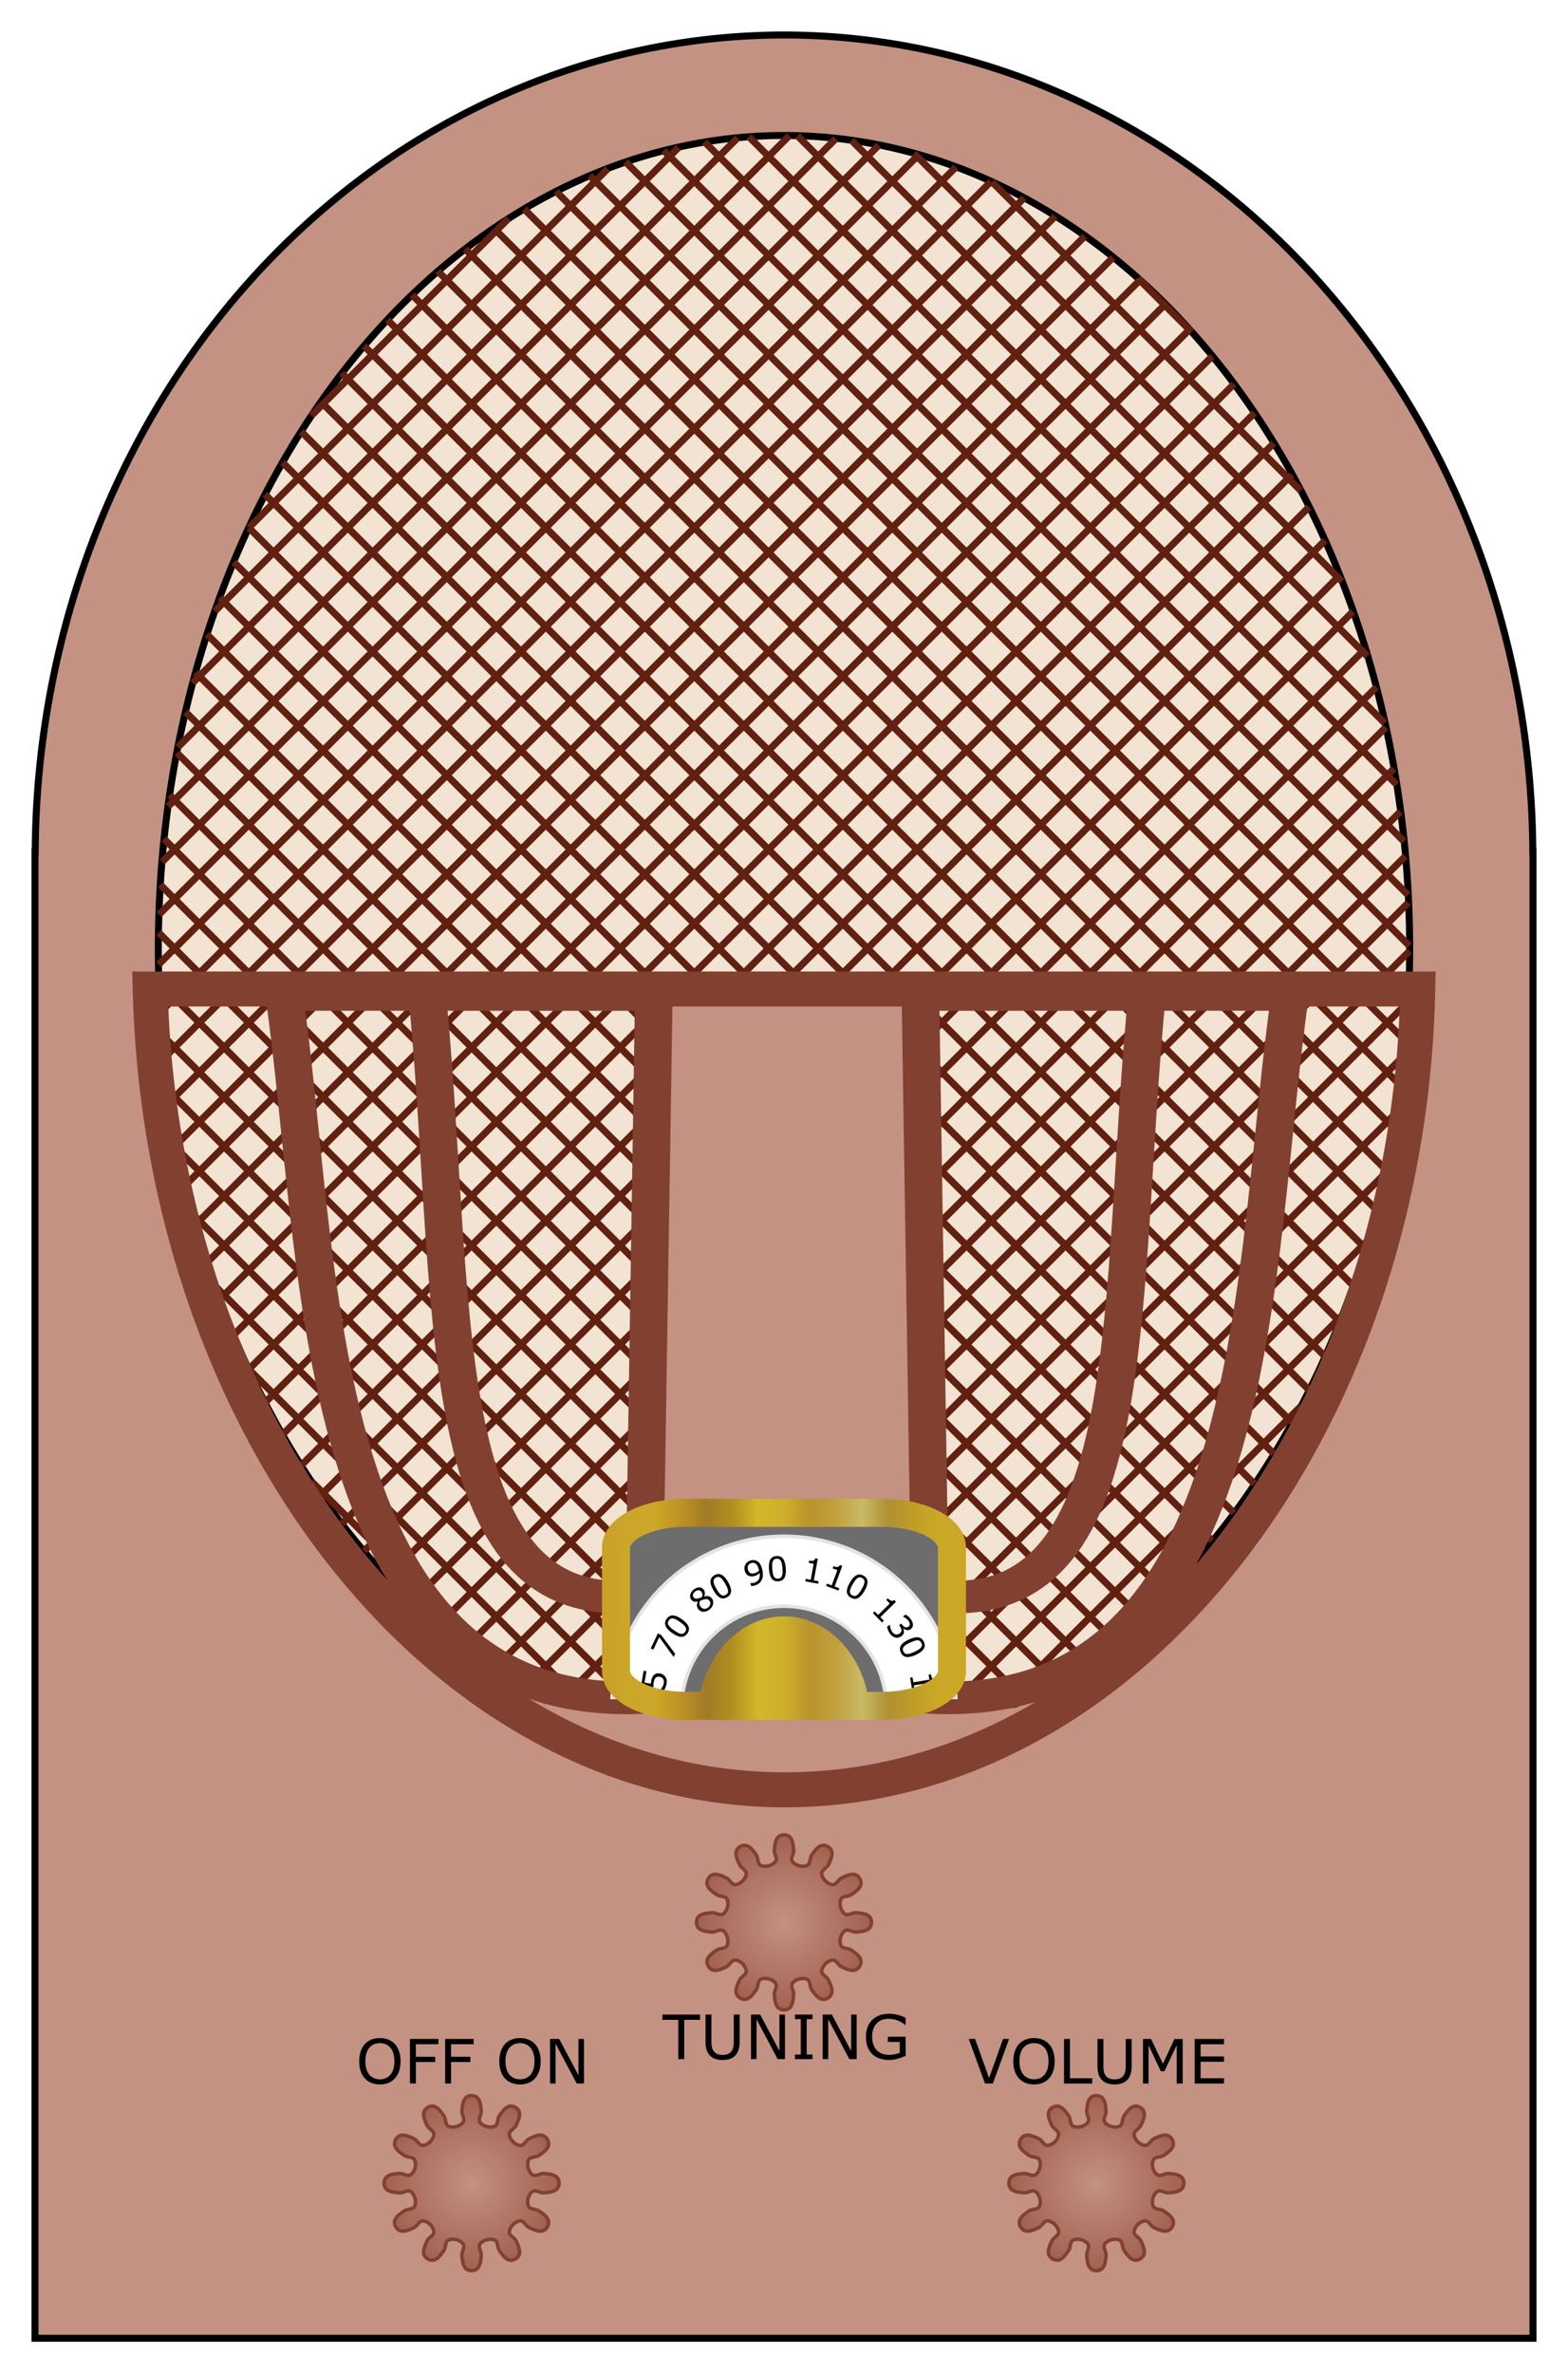
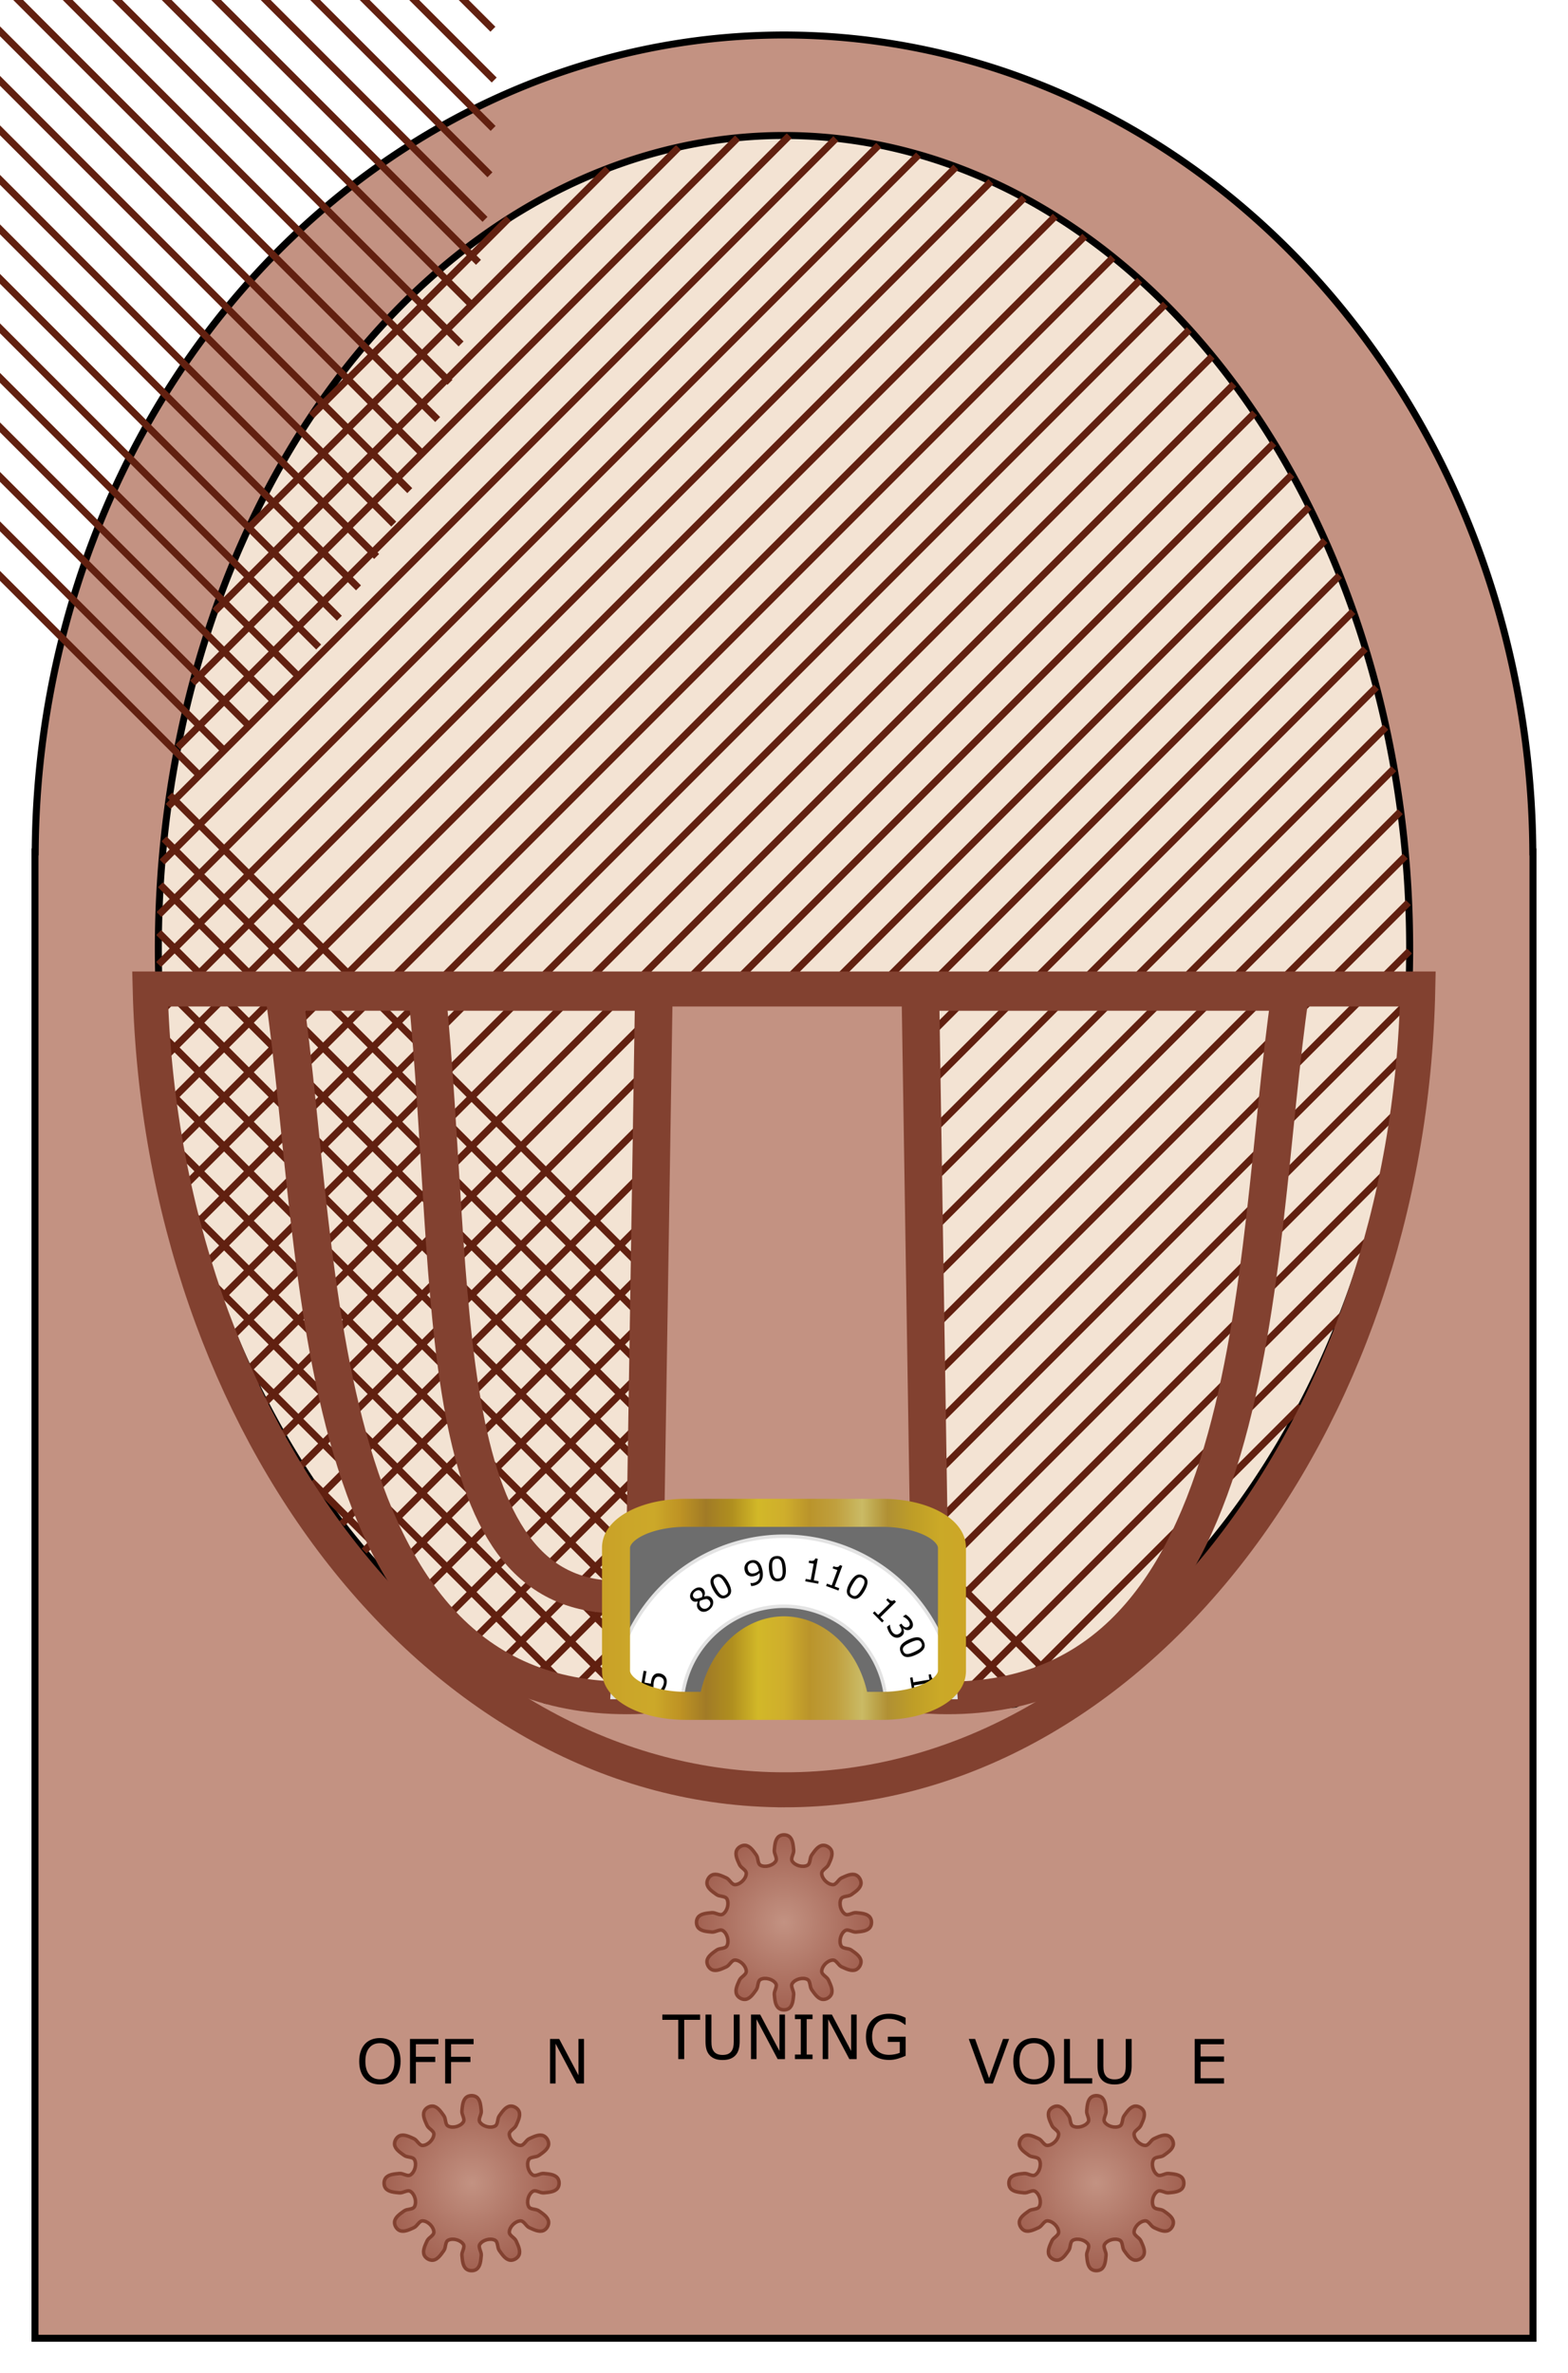
<svg xmlns="http://www.w3.org/2000/svg" xmlns:xlink="http://www.w3.org/1999/xlink" version="1.1" viewBox="0 0 448 678">
  <defs>
    <filter id="h" x="0" y="0" width="1" height="1" color-interpolation-filters="sRGB">
      <feMorphology operator="dilate" radius="19.623 1.077" result="result12" />
      <feTurbulence baseFrequency="0 0.065" radius="2.6 0.5" result="result1" seed="25" />
      <feComposite in="result12" in2="result1" operator="in" />
      <feColorMatrix result="result5" values="1 0 0 0 0.1 0 1 0 0 0.1 0 0 1 0 0.1 0 0 0 1 0 " />
      <feColorMatrix result="result8" values="1.5 0 0 0 0 0 1.5 0 0 0 0 0 1.5 0 0 0 0 0 1 0 " />
      <feMerge result="result6">
        <feMergeNode in="result8" />
      </feMerge>
      <feTurbulence baseFrequency="0 0.092" radius="0.7" result="result9" />
      <feComposite in="result12" in2="result9" operator="in" />
      <feColorMatrix values="1 0 0 0 0 0 1 0 0 0 0 0 1 0 0 0 0 0 1 -0.1 " />
      <feColorMatrix result="result5" values="0.8 0 0 0 0 0 0.8 0 0 0 0 0 0.8 0 0 0 0 0 1.5 0 " />
      <feMerge result="result9">
        <feMergeNode in="result5" />
        <feMergeNode in="result6" />
      </feMerge>
      <feTurbulence baseFrequency="0.004 0.017" numOctaves="10" result="result11" type="fractalNoise" />
      <feDisplacementMap in="result9" in2="result11" result="result10" scale="87.266" />
      <feMerge result="result7">
        <feMergeNode in="SourceGraphic" />
        <feMergeNode in="result10" />
      </feMerge>
      <feComposite in2="SourceAlpha" operator="in" result="result13" />
    </filter>
    <filter id="f" x="0" y="0" width="1" height="1" color-interpolation-filters="sRGB">
      <feTurbulence baseFrequency="1" numOctaves="3" result="result0" type="fractalNoise" />
      <feColorMatrix result="result4" type="saturate" values="0" />
      <feComposite in="SourceGraphic" in2="result4" k1="1.25" k2="0.5" k3="0.5" operator="arithmetic" result="result2" />
      <feBlend in="result2" in2="SourceGraphic" result="result5" />
      <feComposite in="result5" in2="SourceGraphic" operator="in" result="result3" />
    </filter>
    <filter id="g" x="0" y="0" width="1" height="1" color-interpolation-filters="sRGB">
      <feMorphology operator="dilate" radius="19.623 1.077" result="result12" />
      <feTurbulence baseFrequency="0 0.124" radius="2.6 0.5" result="result1" seed="25" />
      <feComposite in="result12" in2="result1" operator="in" />
      <feColorMatrix result="result5" values="1 0 0 0 0.1 0 1 0 0 0.1 0 0 1 0 0.1 0 0 0 1 0 " />
      <feColorMatrix result="result8" values="1.5 0 0 0 0 0 1.5 0 0 0 0 0 1.5 0 0 0 0 0 1 0 " />
      <feMerge result="result6">
        <feMergeNode in="result8" />
      </feMerge>
      <feTurbulence baseFrequency="0 0.092" radius="0.7" result="result9" />
      <feComposite in="result12" in2="result9" operator="in" />
      <feColorMatrix values="1 0 0 0 0 0 1 0 0 0 0 0 1 0 0 0 0 0 1 -0.1 " />
      <feColorMatrix result="result5" values="0.8 0 0 0 0 0 0.8 0 0 0 0 0 0.8 0 0 0 0 0 1.5 0 " />
      <feMerge result="result9">
        <feMergeNode in="result5" />
        <feMergeNode in="result6" />
      </feMerge>
      <feTurbulence baseFrequency="0.004 0.017" numOctaves="10" result="result11" type="fractalNoise" />
      <feDisplacementMap in="result9" in2="result11" result="result10" scale="87.266" />
      <feMerge result="result7">
        <feMergeNode in="SourceGraphic" />
        <feMergeNode in="result10" />
      </feMerge>
      <feComposite in2="SourceAlpha" operator="in" result="result13" />
    </filter>
    <linearGradient id="a">
      <stop stop-color="#c39282" offset="0" />
      <stop stop-color="#a26151" offset="1" />
    </linearGradient>
    <radialGradient id="d" cx="0" cy="0" r="33.926" gradientTransform="matrix(.737 0 0 .737 372.05 736.36)" gradientUnits="userSpaceOnUse" xlink:href="#a" />
    <radialGradient id="b" cx="0" cy="0" r="33.926" gradientUnits="userSpaceOnUse" xlink:href="#a" />
    <radialGradient id="c" cx="0" cy="0" r="33.926" gradientTransform="matrix(.737 0 0 .737 461.3 810.86)" gradientUnits="userSpaceOnUse" xlink:href="#a" />
    <linearGradient id="e" x1="322.15" x2="426.13" y1="722.1" y2="722.1" gradientTransform="matrix(1 0 0 .553 -5e-6 374.23)" gradientUnits="userSpaceOnUse">
      <stop stop-color="#c9a127" offset="0" />
      <stop stop-color="#cba629" offset=".071" />
      <stop stop-color="#cca829" offset=".143" />
      <stop stop-color="#be9324" offset=".214" />
      <stop stop-color="#a17b26" offset=".286" />
      <stop stop-color="#b08f1f" offset=".357" />
      <stop stop-color="#d2b828" offset=".429" />
      <stop stop-color="#cfae2c" offset=".5" />
      <stop stop-color="#ba942b" offset=".571" />
      <stop stop-color="#c0a03e" offset=".643" />
      <stop stop-color="#caba65" offset=".714" />
      <stop stop-color="#b09033" offset=".786" />
      <stop stop-color="#bf9e27" offset=".857" />
      <stop stop-color="#cba927" offset=".929" />
      <stop stop-color="#cca627" offset="1" />
    </linearGradient>
  </defs>
  <g transform="translate(-148.05 -187.18)">
    <path transform="matrix(0 -1 1 0 -280.53 900.32)" d="m703.14 652.58a234.79 214 0 0 0-233.38-213.94v-0.064h-1.405-423.21v428h423.21 1.405v-0.045a234.79 214 0 0 0 233.38-213.96z" fill="#c39282" filter="url(#h)" stroke="#000" stroke-width="2" />
    <path d="m550.81 458.18a178.76 232.29 0 0 1-178.76 232.29 178.76 232.29 0 0 1-178.76-232.29 178.76 232.29 0 0 1 178.76-232.29 178.76 232.29 0 0 1 178.76 232.29z" fill="#f3e3d3" filter="url(#f)" stroke="#000" stroke-width="2" />
-     <path d="m293.34 249.6-56.334 56.334m-17.86 32.003 102.53-102.53m20.223-6.08-132.43 132.43m-6.407 20.55 155.72-155.72m14.772-0.63-174.68 174.68m-2.795 16.937 190.78-190.78m12.249 1.893-204.76 204.76m-0.859 15.001 217-217m10.651 3.491-227.78 227.78m0.489 13.653 237.32-237.32m9.479 4.663-245.76 245.76m1.612 12.53 253.06-253.06m8.433 5.709-259.41 259.41m2.487 11.655 264.96-264.96m7.667 6.476-269.76 269.76m3.215 10.927 273.86-273.86m6.836 7.306-277.03 277.03m4.008 10.134 279.55-279.55m6.218 7.925-281.45 281.45m4.614 9.528 282.75-282.75m5.473 8.669-283.2 283.2m5.35 8.792 283.03-283.03m4.89 9.252-282.28 282.28m5.935 8.207 280.92-280.92m4.145 9.997-278.7 278.7m6.699 7.443 275.84-275.84m3.511 10.632-272.33 272.33m7.352 6.79 268.15-268.15m2.693 11.449-263.02 263.02m8.235 5.907 257.08-257.08m1.87 12.272-250.3 250.3m9.104 5.038 242.6-242.6m0.897 13.245-233.88 233.88m10.209 3.933 223.99-223.99m-0.371 14.514-212.73 212.73m11.697 2.445 199.87-199.87m-2.133 16.275-185.06 185.06m13.886 0.256 167.8-167.8m-4.96 19.102-147.39 147.39m17.838-3.696 122.28-122.28m-11.772 25.914-88.212 88.212m41.672-27.53 15.362-15.362m-251.5-23.824 56.334 56.334m28.333 14.191-102.53-102.53m-9.681-23.823 132.43 132.43m16.878 2.736-155.72-155.72m-4.192-18.334 174.68 174.68m13.305-0.837-190.78-190.78m-1.73-15.872 204.76 204.76m11.381-2.761-217-217m-0.133-14.275 227.78 227.78m10.025-4.118-237.32-237.32m1.036-13.107 245.76 245.76m8.914-5.228-253.06-253.06m2.081-12.061 259.41 259.41m8.034-6.108-264.96-264.96m2.863-11.279 269.76 269.76m7.312-6.83-273.86-273.86m3.664-10.478 277.03 277.03m6.522-7.62-279.55-279.55m4.315-9.827 281.45 281.45m5.909-8.233-282.75-282.75m5.019-9.123 283.2 283.2m5.182-8.96-283.03-283.03m5.642-8.501 282.28 282.28m4.575-9.568-280.92-280.92m6.363-7.779 278.7 278.7m3.834-10.308-275.84-275.84m7.019-7.123 272.33 272.33m3.171-10.971-268.15-268.15m7.818-6.324 263.02 263.02m2.289-11.853-257.08-257.08m8.646-5.496 250.3 250.3m1.41-12.732-242.6-242.6m9.62-4.522 233.88 233.88m0.317-13.825-223.99-223.99m10.891-3.252 212.73 212.73m-1.164-15.306-199.87-199.87m12.672-1.47 185.06 185.06m-3.375-17.517-167.8-167.8m15.449 1.307 147.39 147.39m-7.274-21.416-122.28-122.28m22.297 8.155 88.212 88.212m-31.179-45.321-15.362-15.362" fill="none" stroke="#612010" stroke-width="2" />
+     <path d="m293.34 249.6-56.334 56.334m-17.86 32.003 102.53-102.53m20.223-6.08-132.43 132.43m-6.407 20.55 155.72-155.72m14.772-0.63-174.68 174.68m-2.795 16.937 190.78-190.78m12.249 1.893-204.76 204.76m-0.859 15.001 217-217m10.651 3.491-227.78 227.78m0.489 13.653 237.32-237.32m9.479 4.663-245.76 245.76m1.612 12.53 253.06-253.06m8.433 5.709-259.41 259.41m2.487 11.655 264.96-264.96m7.667 6.476-269.76 269.76m3.215 10.927 273.86-273.86m6.836 7.306-277.03 277.03m4.008 10.134 279.55-279.55m6.218 7.925-281.45 281.45m4.614 9.528 282.75-282.75m5.473 8.669-283.2 283.2m5.35 8.792 283.03-283.03m4.89 9.252-282.28 282.28m5.935 8.207 280.92-280.92m4.145 9.997-278.7 278.7m6.699 7.443 275.84-275.84m3.511 10.632-272.33 272.33m7.352 6.79 268.15-268.15m2.693 11.449-263.02 263.02m8.235 5.907 257.08-257.08m1.87 12.272-250.3 250.3m9.104 5.038 242.6-242.6m0.897 13.245-233.88 233.88m10.209 3.933 223.99-223.99m-0.371 14.514-212.73 212.73m11.697 2.445 199.87-199.87m-2.133 16.275-185.06 185.06m13.886 0.256 167.8-167.8m-4.96 19.102-147.39 147.39m17.838-3.696 122.28-122.28m-11.772 25.914-88.212 88.212m41.672-27.53 15.362-15.362m-251.5-23.824 56.334 56.334m28.333 14.191-102.53-102.53m-9.681-23.823 132.43 132.43m16.878 2.736-155.72-155.72m-4.192-18.334 174.68 174.68m13.305-0.837-190.78-190.78m-1.73-15.872 204.76 204.76m11.381-2.761-217-217m-0.133-14.275 227.78 227.78m10.025-4.118-237.32-237.32m1.036-13.107 245.76 245.76m8.914-5.228-253.06-253.06m8.034-6.108-264.96-264.96m2.863-11.279 269.76 269.76m7.312-6.83-273.86-273.86m3.664-10.478 277.03 277.03m6.522-7.62-279.55-279.55m4.315-9.827 281.45 281.45m5.909-8.233-282.75-282.75m5.019-9.123 283.2 283.2m5.182-8.96-283.03-283.03m5.642-8.501 282.28 282.28m4.575-9.568-280.92-280.92m6.363-7.779 278.7 278.7m3.834-10.308-275.84-275.84m7.019-7.123 272.33 272.33m3.171-10.971-268.15-268.15m7.818-6.324 263.02 263.02m2.289-11.853-257.08-257.08m8.646-5.496 250.3 250.3m1.41-12.732-242.6-242.6m9.62-4.522 233.88 233.88m0.317-13.825-223.99-223.99m10.891-3.252 212.73 212.73m-1.164-15.306-199.87-199.87m12.672-1.47 185.06 185.06m-3.375-17.517-167.8-167.8m15.449 1.307 147.39 147.39m-7.274-21.416-122.28-122.28m22.297 8.155 88.212 88.212m-31.179-45.321-15.362-15.362" fill="none" stroke="#612010" stroke-width="2" />
    <path transform="matrix(0 -1.029 1.029 0 -364.25 611.32)" d="m-79.484 702.53c0.922-7.348 3.616-19.65 5.913-27 2.266-7.253 12.367-29.877 13.039-29.205 0.153 0.153-0.36 3.862-1.14 8.242-0.78 4.38-1.434 12.126-1.454 17.213l-0.035 9.25 4.25 0.023c2.337 0.013 42.5 0.678 89.25 1.479s90.287 1.465 96.75 1.477l11.75 0.021v32.928 32.928l-5.25 0.534c-2.888 0.294-45.075 1.013-93.75 1.599-48.675 0.585-91.825 1.322-95.89 1.636l-7.39 0.572 0.62 12.652c0.341 6.958 0.919 13.956 1.285 15.55 2.43 10.596-9.001-13.722-13.114-27.899-4.501-15.513-6.592-38.001-4.835-52z" fill="#c39282" filter="url(#g)" />
    <g transform="translate(-638.09 -132.52)">
      <g transform="translate(-199.97 34.338)">
        <g transform="translate(0 -.455)" fill="none" stroke="#824130" stroke-width="10.744">
          <g transform="matrix(1 0 0 .866 1194.9 -19.44)">
            <path d="m-25.147 912.49c-96.043 4.928-91.404-144.84-102.49-231.94l105.65 0.011z" />
            <path d="m-86.855 679.07c8.685 100.51 0.276 204.96 58.577 200.11" />
          </g>
          <g transform="matrix(-1 0 0 .866 1227.1 -19.44)">
            <path d="m-25.147 912.49c-96.043 4.928-91.404-144.84-102.49-231.94l105.65 0.011z" />
-             <path d="m-86.855 679.07c8.685 100.51 0.276 204.96 58.577 200.11" />
          </g>
        </g>
      </g>
      <path d="m1010.4 831.01c-98.369-1e-5 -178.25-103.28-181.35-228.78l362.17 4.2e-4c-2.564 125.51-82.449 228.78-180.82 228.78z" fill="none" stroke="#824130" stroke-width="10" />
    </g>
    <path d="m389.48 733.98c0.889 0.601 2.128-0.497 3.195-0.386 1.388 0.145 3.15 0.215 3.962 1.349 0.549 0.767 0.549 2.062 0 2.829-0.812 1.135-2.575 1.204-3.962 1.349-1.067 0.111-2.306-0.987-3.195-0.386-1.223 0.827-1.792 2.951-1.147 4.279 0.469 0.965 2.092 0.633 2.96 1.263 1.129 0.819 2.621 1.761 2.757 3.15 0.092 0.939-0.556 2.06-1.415 2.45-1.271 0.576-2.832-0.244-4.106-0.813-0.98-0.437-1.504-2.008-2.574-1.932-1.473 0.104-3.028 1.659-3.132 3.132-0.076 1.07 1.495 1.594 1.932 2.574 0.568 1.274 1.389 2.836 0.813 4.106-0.39 0.859-1.512 1.506-2.45 1.415-1.389-0.136-2.33-1.628-3.15-2.757-0.63-0.868-0.298-2.491-1.263-2.96-1.328-0.646-3.452-0.077-4.279 1.147-0.601 0.889 0.497 2.128 0.386 3.195-0.145 1.388-0.215 3.15-1.349 3.962-0.767 0.549-2.062 0.549-2.829 0-1.135-0.812-1.204-2.575-1.349-3.962-0.111-1.067 0.987-2.306 0.386-3.195-0.827-1.223-2.951-1.792-4.279-1.147-0.965 0.469-0.633 2.092-1.263 2.96-0.819 1.129-1.761 2.621-3.15 2.757-0.939 0.092-2.06-0.556-2.45-1.415-0.576-1.271 0.244-2.832 0.813-4.106 0.437-0.98 2.008-1.504 1.932-2.574-0.104-1.473-1.659-3.028-3.132-3.132-1.07-0.076-1.594 1.495-2.574 1.932-1.274 0.568-2.836 1.389-4.106 0.813-0.859-0.39-1.506-1.512-1.415-2.45 0.136-1.389 1.628-2.33 2.757-3.15 0.868-0.63 2.491-0.298 2.96-1.263 0.646-1.328 0.077-3.452-1.147-4.279-0.889-0.601-2.128 0.497-3.195 0.386-1.388-0.145-3.15-0.215-3.962-1.349-0.549-0.767-0.549-2.062 0-2.829 0.812-1.135 2.575-1.204 3.962-1.349 1.067-0.111 2.306 0.987 3.195 0.386 1.223-0.827 1.792-2.951 1.147-4.279-0.469-0.965-2.092-0.633-2.96-1.263-1.129-0.819-2.621-1.761-2.757-3.15-0.092-0.939 0.556-2.06 1.415-2.45 1.271-0.576 2.832 0.244 4.106 0.813 0.98 0.437 1.504 2.008 2.574 1.932 1.473-0.104 3.028-1.659 3.132-3.132 0.076-1.07-1.495-1.594-1.932-2.574-0.568-1.274-1.389-2.836-0.813-4.106 0.39-0.859 1.512-1.506 2.45-1.415 1.389 0.136 2.33 1.628 3.15 2.757 0.63 0.868 0.298 2.491 1.263 2.96 1.328 0.646 3.452 0.077 4.279-1.147 0.601-0.889-0.497-2.128-0.386-3.195 0.145-1.388 0.215-3.15 1.349-3.962 0.767-0.549 2.062-0.549 2.829 0 1.135 0.812 1.204 2.575 1.349 3.962 0.111 1.067-0.987 2.306-0.386 3.195 0.827 1.223 2.951 1.792 4.279 1.147 0.965-0.469 0.633-2.092 1.263-2.96 0.819-1.129 1.761-2.621 3.15-2.757 0.939-0.092 2.06 0.556 2.45 1.415 0.576 1.271-0.244 2.832-0.813 4.106-0.437 0.98-2.008 1.504-1.932 2.574 0.104 1.473 1.659 3.028 3.132 3.132 1.07 0.076 1.594-1.495 2.574-1.932 1.274-0.568 2.836-1.389 4.106-0.813 0.859 0.39 1.506 1.512 1.415 2.45-0.136 1.389-1.628 2.33-2.757 3.15-0.868 0.63-2.491 0.298-2.96 1.263-0.646 1.328-0.077 3.452 1.147 4.279z" fill="url(#d)" stroke="#824130" />
    <g transform="matrix(.737 0 0 .737 282.79 810.86)" fill="url(#b)" stroke="#824130" stroke-width="1.357">
      <path d="m23.654-3.226c1.206 0.815 2.888-0.675 4.336-0.524 1.883 0.196 4.275 0.291 5.377 1.831 0.745 1.04 0.745 2.799 0 3.839-1.102 1.54-3.494 1.634-5.377 1.831-1.448 0.151-3.13-1.339-4.336-0.524-1.66 1.122-2.433 4.005-1.556 5.806 0.637 1.309 2.839 0.859 4.017 1.714 1.533 1.112 3.557 2.39 3.741 4.274 0.125 1.274-0.754 2.796-1.919 3.325-1.724 0.782-3.843-0.332-5.572-1.103-1.329-0.593-2.041-2.725-3.493-2.622-1.999 0.142-4.109 2.252-4.251 4.251-0.103 1.452 2.029 2.163 2.622 3.493 0.771 1.729 1.885 3.848 1.103 5.572-0.529 1.165-2.051 2.044-3.325 1.919-1.884-0.185-3.162-2.209-4.274-3.741-0.855-1.178-0.405-3.38-1.714-4.017-1.802-0.877-4.684-0.104-5.806 1.556-0.815 1.206 0.675 2.888 0.524 4.336-0.196 1.883-0.291 4.275-1.831 5.377-1.04 0.745-2.799 0.745-3.839 0-1.54-1.102-1.634-3.494-1.831-5.377-0.151-1.448 1.339-3.13 0.524-4.336-1.122-1.66-4.005-2.433-5.806-1.556-1.309 0.637-0.859 2.839-1.714 4.017-1.112 1.533-2.39 3.557-4.274 3.741-1.274 0.125-2.796-0.754-3.325-1.919-0.782-1.724 0.332-3.843 1.103-5.572 0.593-1.329 2.725-2.041 2.622-3.493-0.142-1.999-2.252-4.109-4.251-4.251-1.452-0.103-2.163 2.029-3.493 2.622-1.729 0.771-3.848 1.885-5.572 1.103-1.165-0.529-2.044-2.051-1.919-3.325 0.185-1.884 2.209-3.162 3.741-4.274 1.178-0.855 3.38-0.405 4.017-1.714 0.877-1.802 0.104-4.684-1.556-5.806-1.206-0.815-2.888 0.675-4.336 0.524-1.883-0.196-4.275-0.291-5.377-1.831-0.745-1.04-0.745-2.799 0-3.839 1.102-1.54 3.494-1.634 5.377-1.831 1.448-0.151 3.13 1.339 4.336 0.524 1.66-1.122 2.433-4.005 1.556-5.806-0.637-1.309-2.839-0.859-4.017-1.714-1.533-1.112-3.557-2.39-3.741-4.274-0.125-1.274 0.754-2.796 1.919-3.325 1.724-0.782 3.843 0.332 5.572 1.103 1.329 0.593 2.041 2.725 3.493 2.622 1.999-0.142 4.109-2.252 4.251-4.251 0.103-1.452-2.029-2.163-2.622-3.493-0.771-1.729-1.885-3.848-1.103-5.572 0.529-1.165 2.051-2.044 3.325-1.919 1.884 0.185 3.162 2.209 4.274 3.741 0.855 1.178 0.405 3.38 1.714 4.017 1.802 0.877 4.684 0.104 5.806-1.556 0.815-1.206-0.675-2.888-0.524-4.336 0.196-1.883 0.291-4.275 1.831-5.377 1.04-0.745 2.799-0.745 3.839 0 1.54 1.102 1.634 3.494 1.831 5.377 0.151 1.448-1.339 3.13-0.524 4.336 1.122 1.66 4.005 2.433 5.806 1.556 1.309-0.637 0.859-2.839 1.714-4.017 1.112-1.533 2.39-3.557 4.274-3.741 1.274-0.125 2.796 0.754 3.325 1.919 0.782 1.724-0.332 3.843-1.103 5.572-0.593 1.329-2.725 2.041-2.622 3.493 0.142 1.999 2.252 4.109 4.251 4.251 1.452 0.103 2.163-2.029 3.493-2.622 1.729-0.771 3.848-1.885 5.572-1.103 1.165 0.529 2.044 2.051 1.919 3.325-0.185 1.884-2.209 3.162-3.741 4.274-1.178 0.855-3.38 0.405-4.017 1.714-0.877 1.802-0.104 4.684 1.556 5.806z" fill="url(#b)" stroke="#824130" stroke-width="1.357" />
    </g>
    <path d="m478.73 808.48c0.889 0.601 2.128-0.497 3.195-0.386 1.388 0.145 3.15 0.215 3.962 1.349 0.549 0.767 0.549 2.062 0 2.829-0.812 1.135-2.575 1.204-3.962 1.349-1.067 0.111-2.306-0.987-3.195-0.386-1.223 0.827-1.792 2.951-1.147 4.279 0.469 0.965 2.092 0.633 2.96 1.263 1.129 0.819 2.621 1.761 2.757 3.15 0.092 0.939-0.556 2.06-1.415 2.45-1.271 0.576-2.832-0.244-4.106-0.813-0.98-0.437-1.504-2.008-2.574-1.932-1.473 0.104-3.028 1.659-3.132 3.132-0.076 1.07 1.495 1.594 1.932 2.574 0.568 1.274 1.389 2.836 0.813 4.106-0.39 0.859-1.512 1.506-2.45 1.415-1.389-0.136-2.33-1.628-3.15-2.757-0.63-0.868-0.298-2.491-1.263-2.96-1.328-0.646-3.452-0.077-4.279 1.147-0.601 0.889 0.497 2.128 0.386 3.195-0.145 1.388-0.215 3.15-1.349 3.962-0.767 0.549-2.062 0.549-2.829 0-1.135-0.812-1.204-2.575-1.349-3.962-0.111-1.067 0.987-2.306 0.386-3.195-0.827-1.223-2.951-1.792-4.279-1.147-0.965 0.469-0.633 2.092-1.263 2.96-0.819 1.129-1.761 2.621-3.15 2.757-0.939 0.092-2.06-0.556-2.45-1.415-0.576-1.271 0.244-2.832 0.813-4.106 0.437-0.98 2.008-1.504 1.932-2.574-0.104-1.473-1.659-3.028-3.132-3.132-1.07-0.076-1.594 1.495-2.574 1.932-1.274 0.568-2.836 1.389-4.106 0.813-0.859-0.39-1.506-1.512-1.415-2.45 0.136-1.389 1.628-2.33 2.757-3.15 0.868-0.63 2.491-0.298 2.96-1.263 0.646-1.328 0.077-3.452-1.147-4.279-0.889-0.601-2.128 0.497-3.195 0.386-1.388-0.145-3.15-0.215-3.962-1.349-0.549-0.767-0.549-2.062 0-2.829 0.812-1.135 2.575-1.204 3.962-1.349 1.067-0.111 2.306 0.987 3.195 0.386 1.223-0.827 1.792-2.951 1.147-4.279-0.469-0.965-2.092-0.633-2.96-1.263-1.129-0.819-2.621-1.761-2.757-3.15-0.092-0.939 0.556-2.06 1.415-2.45 1.271-0.576 2.832 0.244 4.106 0.813 0.98 0.437 1.504 2.008 2.574 1.932 1.473-0.104 3.028-1.659 3.132-3.132 0.076-1.07-1.495-1.594-1.932-2.574-0.568-1.274-1.389-2.836-0.813-4.106 0.39-0.859 1.512-1.506 2.45-1.415 1.389 0.136 2.33 1.628 3.15 2.757 0.63 0.868 0.298 2.491 1.263 2.96 1.328 0.646 3.452 0.077 4.279-1.147 0.601-0.889-0.497-2.128-0.386-3.195 0.145-1.388 0.215-3.15 1.349-3.962 0.767-0.549 2.062-0.549 2.829 0 1.135 0.812 1.204 2.575 1.349 3.962 0.111 1.067-0.987 2.306-0.386 3.195 0.827 1.223 2.951 1.792 4.279 1.147 0.965-0.469 0.633-2.092 1.263-2.96 0.819-1.129 1.761-2.621 3.15-2.757 0.939-0.092 2.06 0.556 2.45 1.415 0.576 1.271-0.244 2.832-0.813 4.106-0.437 0.98-2.008 1.504-1.932 2.574 0.104 1.473 1.659 3.028 3.132 3.132 1.07 0.076 1.594-1.495 2.574-1.932 1.274-0.568 2.836-1.389 4.106-0.813 0.859 0.39 1.506 1.512 1.415 2.45-0.136 1.389-1.628 2.33-2.757 3.15-0.868 0.63-2.491 0.298-2.96 1.263-0.646 1.328-0.077 3.452 1.147 4.279z" fill="url(#c)" stroke="#824130" />
    <g transform="translate(-2.095 -126.4)">
      <rect x="326.15" y="747.05" width="95.985" height="55.145" rx="20" ry="10" fill="#6d6d6d" />
      <g transform="translate(38.123 290.16)">
        <path d="m336.04 462.29a49.25 49.25 0 0 0-49.137 46.057h20.074a29.25 29.25 0 0 1 29.062-26.057 29.25 29.25 0 0 1 29.041 26.057h20.049a49.25 49.25 0 0 0-49.09-46.057z" fill="#fff" stroke="#e3e3e3" />
        <g transform="matrix(.999 -.044 .044 .999 -21.456 14.875)">
          <path d="m300.34 500.34q0.474 0.105 0.869 0.375 0.395 0.269 0.624 0.636 0.246 0.399 0.318 0.893 0.068 0.489-0.064 1.086-0.124 0.556-0.356 1.045-0.228 0.49-0.471 0.809l-0.962-0.214 0.014-0.064q0.32-0.321 0.6-0.785 0.276-0.465 0.383-0.948 0.072-0.324 0.048-0.645-0.023-0.326-0.199-0.613-0.151-0.244-0.403-0.405-0.25-0.166-0.61-0.246-0.351-0.078-0.62-9e-3 -0.268 0.065-0.461 0.247-0.226 0.199-0.37 0.525-0.148 0.321-0.241 0.741-0.089 0.401-0.117 0.787-0.027 0.381-0.032 0.663l-3.497-0.777 0.907-4.085 0.798 0.177-0.712 3.205 1.805 0.401q0.025-0.2 0.062-0.407 0.036-0.207 0.07-0.358 0.123-0.552 0.31-0.945 0.183-0.395 0.497-0.688 0.332-0.309 0.773-0.421 0.441-0.112 1.038 0.02z" />
-           <path d="m301.15 489.36 3.755 5.546-0.467 0.883-3.859-5.828-1.851 3.501-0.722-0.382 2.224-4.207 0.921 0.487z" />
-           <path d="m307.25 485.13q1.482 1.145 1.817 2.147 0.334 0.996-0.419 1.971-0.765 0.99-1.821 0.906-1.053-0.088-2.509-1.213-1.467-1.133-1.809-2.135-0.345-1.004 0.411-1.984 0.765-0.99 1.829-0.894 1.064 0.09 2.501 1.2zm0.927 2.268q-0.199-0.361-0.568-0.716-0.369-0.362-0.939-0.802-0.562-0.434-1.013-0.706-0.448-0.275-0.839-0.365-0.384-0.09-0.703 0.024-0.315 0.11-0.587 0.461-0.268 0.347-0.301 0.688-0.03 0.337 0.159 0.695 0.176 0.337 0.579 0.725 0.406 0.384 0.93 0.789 0.577 0.445 0.996 0.704 0.419 0.259 0.829 0.363 0.382 0.101 0.705-4e-3 0.326-0.108 0.611-0.478 0.268-0.347 0.301-0.688 0.033-0.34-0.162-0.692z" />
          <path d="m316.03 479.5q0.544 0.718 0.343 1.621-0.197 0.899-1.046 1.542-0.901 0.682-1.789 0.623-0.885-0.062-1.435-0.788-0.35-0.462-0.364-1.037-0.017-0.579 0.305-1.168l-0.017-0.022q-0.627 0.1-1.057-0.019-0.426-0.122-0.748-0.547-0.474-0.625-0.276-1.431 0.198-0.806 0.991-1.407 0.83-0.629 1.627-0.605 0.797 0.023 1.262 0.638 0.285 0.376 0.327 0.918 0.039 0.539-0.26 1.087l0.017 0.022q0.69-0.171 1.214-0.052 0.524 0.119 0.907 0.625zm-2.932-2.038q-0.302-0.398-0.788-0.399-0.486-7e-3 -0.962 0.354-0.469 0.355-0.601 0.807-0.129 0.449 0.159 0.829 0.203 0.268 0.501 0.353 0.299 0.078 0.72-4.8e-4 0.188-0.037 0.527-0.124 0.342-0.089 0.642-0.205 0.182-0.525 0.124-0.896-0.059-0.371-0.321-0.718zm2.219 2.69q-0.259-0.342-0.567-0.432-0.307-0.096-0.904 0.029-0.237 0.051-0.499 0.138-0.262 0.087-0.704 0.223-0.197 0.436-0.165 0.904 0.036 0.465 0.335 0.86 0.381 0.503 0.975 0.568 0.594 0.065 1.127-0.338 0.543-0.412 0.656-0.936 0.116-0.527-0.253-1.015z" />
          <path d="m320.92 475.09q0.859 1.664 0.74 2.714-0.118 1.044-1.213 1.61-1.112 0.574-2.034 0.052-0.918-0.525-1.762-2.159-0.851-1.647-0.737-2.699 0.111-1.056 1.211-1.624 1.112-0.574 2.036-0.037 0.926 0.531 1.76 2.145zm-0.118 2.447q-0.028-0.411-0.212-0.889-0.182-0.484-0.512-1.123-0.326-0.631-0.62-1.067-0.29-0.439-0.606-0.685-0.31-0.244-0.647-0.276-0.333-0.033-0.727 0.17-0.39 0.201-0.564 0.496-0.17 0.293-0.15 0.697 0.018 0.38 0.219 0.901 0.205 0.519 0.51 1.109 0.334 0.647 0.605 1.059 0.271 0.412 0.598 0.679 0.304 0.253 0.641 0.294 0.341 0.039 0.756-0.175 0.39-0.201 0.564-0.496 0.174-0.295 0.145-0.695z" />
          <path d="m330.8 471.81q0.189 0.891 0.137 1.661-0.047 0.769-0.35 1.368-0.305 0.609-0.871 1.025t-1.411 0.595q-0.238 0.05-0.454 0.068-0.215 0.022-0.391 2e-3l-0.185-0.873 0.046-0.01q0.147 0.04 0.403 0.053 0.255 8e-3 0.552-0.055 1.01-0.214 1.453-0.938 0.447-0.73 0.312-1.813-0.371 0.346-0.722 0.535-0.351 0.189-0.794 0.283-0.42 0.089-0.78 0.08-0.355-0.011-0.748-0.175-0.461-0.193-0.758-0.579-0.292-0.387-0.419-0.985-0.221-1.042 0.326-1.84t1.534-1.008q0.493-0.105 0.947-0.038 0.452 0.062 0.832 0.301 0.469 0.297 0.806 0.851 0.336 0.549 0.537 1.495zm-0.964-9.6e-4q-0.15-0.708-0.387-1.107-0.237-0.398-0.543-0.582-0.258-0.16-0.523-0.195-0.266-0.039-0.554 0.022-0.658 0.14-0.954 0.632-0.292 0.492-0.134 1.236 0.092 0.434 0.273 0.682 0.181 0.248 0.517 0.392 0.236 0.098 0.493 0.096 0.256-7e-3 0.558-0.071 0.356-0.076 0.701-0.249 0.345-0.173 0.626-0.424-0.016-0.097-0.031-0.189-0.011-0.098-0.042-0.244z" />
          <path d="m337.56 471.8q0.071 1.871-0.484 2.771-0.55 0.895-1.782 0.942-1.251 0.047-1.863-0.817-0.608-0.865-0.677-2.703-0.07-1.853 0.48-2.757 0.55-0.909 1.786-0.956 1.251-0.047 1.859 0.831 0.613 0.874 0.681 2.689zm-1.147 2.165q0.149-0.384 0.186-0.895 0.041-0.516 0.014-1.234-0.027-0.709-0.107-1.23-0.076-0.521-0.258-0.878-0.177-0.353-0.469-0.524-0.287-0.171-0.73-0.155-0.439 0.017-0.721 0.21-0.278 0.193-0.432 0.568-0.146 0.351-0.185 0.909-0.035 0.557-0.01 1.22 0.028 0.728 0.098 1.216 0.07 0.488 0.253 0.869 0.168 0.358 0.455 0.539 0.292 0.181 0.759 0.163 0.439-0.017 0.721-0.21 0.282-0.193 0.427-0.568z" />
          <path d="m346.63 476.71-3.667-0.847 0.16-0.692 1.411 0.326 1.049-4.541-1.411-0.326 0.143-0.619q0.287 0.066 0.625 0.096 0.339 0.026 0.529-0.026 0.236-0.065 0.394-0.211 0.164-0.149 0.25-0.441l0.705 0.163-1.41 6.106 1.383 0.319-0.16 0.692z" />
          <path d="m352.31 478.91-3.467-1.464 0.276-0.654 1.334 0.563 1.813-4.293-1.334-0.563 0.247-0.585q0.271 0.114 0.599 0.202 0.33 0.084 0.525 0.065 0.243-0.024 0.424-0.14 0.187-0.119 0.322-0.391l0.667 0.282-2.438 5.773 1.308 0.552-0.276 0.654z" />
          <path d="m359.74 479.34q-1.013 1.575-1.983 1.995-0.963 0.419-2-0.248-1.053-0.677-1.06-1.736-3e-3 -1.057 0.992-2.604 1.003-1.559 1.971-1.986 0.971-0.43 2.012 0.239 1.053 0.677 1.048 1.746 2e-3 1.067-0.981 2.595zm-2.18 1.119q0.342-0.23 0.665-0.627 0.329-0.399 0.718-1.004 0.384-0.597 0.616-1.07 0.236-0.47 0.291-0.867 0.057-0.391-0.084-0.698-0.137-0.305-0.51-0.545-0.369-0.237-0.711-0.241-0.338-9.6e-4 -0.679 0.218-0.32 0.205-0.672 0.639-0.348 0.437-0.706 0.995-0.394 0.613-0.616 1.053-0.222 0.44-0.29 0.857-0.067 0.39 0.065 0.702 0.136 0.315 0.529 0.568 0.369 0.237 0.711 0.241 0.342 3e-3 0.675-0.221z" />
          <path d="m364.37 488.57-2.522-2.794 0.527-0.476 0.97 1.075 3.46-3.122-0.97-1.075 0.471-0.426q0.197 0.218 0.457 0.437 0.263 0.215 0.449 0.281 0.231 0.081 0.444 0.052 0.22-0.028 0.458-0.218l0.485 0.537-4.652 4.199 0.951 1.054-0.527 0.476z" />
          <path d="m370.48 491.65q-0.05 0.297-0.229 0.581-0.179 0.284-0.586 0.541-0.403 0.254-0.831 0.32-0.428 0.066-0.844-0.042-0.463-0.122-0.852-0.44-0.382-0.316-0.684-0.794-0.309-0.49-0.49-1.038-0.185-0.546-0.239-0.937l0.825-0.521 0.037 0.059q-9e-3 0.475 0.132 1.022 0.141 0.546 0.407 0.969 0.157 0.249 0.417 0.477 0.26 0.228 0.532 0.299 0.288 0.072 0.553 0.027 0.267-0.041 0.586-0.243 0.316-0.199 0.456-0.432 0.147-0.231 0.153-0.483 0.01-0.255-0.106-0.535-0.112-0.283-0.297-0.575l-0.224-0.355 0.655-0.414 0.175 0.276q0.379 0.6 0.852 0.798 0.48 0.2 0.961-0.104 0.213-0.135 0.314-0.325 0.105-0.193 0.105-0.42-5e-3 -0.235-0.087-0.453-0.083-0.218-0.237-0.463-0.237-0.375-0.638-0.713-0.401-0.338-0.883-0.558l-0.025-0.04 0.825-0.521q0.315 0.193 0.724 0.587 0.415 0.395 0.692 0.833 0.272 0.43 0.4 0.808 0.128 0.378 0.121 0.752-0.01 0.404-0.186 0.72-0.176 0.316-0.536 0.543-0.49 0.309-1.076 0.194-0.58-0.114-0.972-0.524l-0.055 0.035q0.088 0.209 0.14 0.519 0.056 0.307 0.013 0.572z" />
          <path d="m373.62 498.22q-1.731 0.714-2.767 0.505-1.03-0.207-1.5-1.346-0.477-1.157 0.122-2.031 0.601-0.869 2.302-1.571 1.714-0.707 2.752-0.504 1.043 0.201 1.515 1.345 0.477 1.157-0.137 2.032-0.608 0.877-2.287 1.57zm-2.428-0.327q0.412 7e-3 0.904-0.135 0.498-0.14 1.163-0.414 0.656-0.271 1.117-0.526 0.462-0.251 0.735-0.546 0.27-0.288 0.33-0.621 0.061-0.328-0.108-0.739-0.167-0.406-0.446-0.604-0.277-0.194-0.682-0.209-0.38-0.015-0.917 0.141-0.535 0.16-1.148 0.413-0.673 0.278-1.107 0.512-0.434 0.234-0.728 0.538-0.278 0.281-0.348 0.613-0.068 0.336 0.11 0.768 0.167 0.406 0.446 0.604 0.279 0.198 0.68 0.204z" />
          <path d="m372.13 508.43-0.464-3.735 0.704-0.087 0.179 1.437 4.625-0.575-0.179-1.437 0.63-0.078q0.036 0.292 0.124 0.62 0.092 0.327 0.206 0.487 0.142 0.199 0.333 0.297 0.196 0.103 0.5 0.084l0.089 0.718-6.219 0.773 0.175 1.409-0.704 0.087z" />
        </g>
      </g>
      <path d="m346.15 741.76c-6.077 0-11.597 1.171-15.943 3.344-4.346 2.173-8.057 5.739-8.057 10.656v35.145c0 4.917 3.711 8.481 8.057 10.654 4.346 2.173 9.867 3.346 15.943 3.346h55.984c6.077 0 11.597-1.173 15.943-3.346 4.346-2.173 8.057-5.737 8.057-10.654v-35.145c0-4.917-3.711-8.483-8.057-10.656-4.346-2.173-9.867-3.344-15.943-3.344h-55.984zm0 8h55.984c5.003 0 9.483 1.058 12.367 2.5 2.884 1.442 3.633 2.877 3.633 3.5v35.145c0 0.623-0.749 2.058-3.633 3.5-2.884 1.442-7.364 2.5-12.367 2.5h-4.232a24.659 29.201 0 0 0-23.746-21.574 24.659 29.201 0 0 0-23.799 21.574h-4.207c-5.003 0-9.483-1.058-12.367-2.5-2.884-1.442-3.633-2.877-3.633-3.5v-35.145c0-0.623 0.749-2.058 3.633-3.5 2.884-1.442 7.364-2.5 12.367-2.5z" color="#000000" color-rendering="auto" fill="url(#e)" image-rendering="auto" shape-rendering="auto" solid-color="#000000" style="block-progression:tb;isolation:auto;mix-blend-mode:normal;text-decoration-color:#000000;text-decoration-line:none;text-decoration-style:solid;text-indent:0;text-transform:none;white-space:normal" />
    </g>
    <g transform="translate(542.15 37.619)">
      <path d="m-105.79 732.05-4.631 12.723h-2.256l-4.631-12.723h1.812l3.99 11.194 3.99-11.194h1.726z" />
      <path d="m-94.377 733.51q0.778 0.854 1.188 2.094 0.419 1.239 0.419 2.811 0 1.572-0.427 2.82-0.419 1.239-1.179 2.068-0.786 0.863-1.863 1.299-1.068 0.436-2.444 0.436-1.342 0-2.444-0.444-1.094-0.444-1.863-1.29-0.769-0.846-1.188-2.076-0.41-1.23-0.41-2.811 0-1.555 0.41-2.786 0.41-1.239 1.196-2.119 0.752-0.837 1.863-1.282 1.119-0.444 2.435-0.444 1.367 0 2.452 0.453 1.094 0.444 1.854 1.273zm-0.154 4.905q0-2.478-1.111-3.82-1.111-1.35-3.033-1.35-1.94 0-3.05 1.35-1.102 1.342-1.102 3.82 0 2.504 1.128 3.837 1.128 1.325 3.025 1.325 1.897 0 3.016-1.325 1.128-1.333 1.128-3.837z" />
      <path d="m-82.038 744.78h-8.049v-12.723h1.692v11.219h6.357v1.504z" />
      <path d="m-70.767 739.67q0 1.384-0.308 2.418-0.299 1.025-0.991 1.709-0.658 0.649-1.538 0.948t-2.051 0.299q-1.196 0-2.085-0.316t-1.495-0.931q-0.692-0.701-1-1.692-0.299-0.991-0.299-2.435v-7.614h1.692v7.699q0 1.034 0.137 1.632 0.145 0.598 0.479 1.085 0.376 0.555 1.017 0.837 0.649 0.282 1.555 0.282 0.914 0 1.555-0.273 0.641-0.282 1.025-0.846 0.333-0.487 0.47-1.111 0.145-0.632 0.145-1.564v-7.742h1.692v7.614z" />
-       <path d="m-56.198 744.78h-1.692v-10.963l-3.538 7.46h-1.008l-3.512-7.46v10.963h-1.581v-12.723h2.307l3.392 7.084 3.281-7.084h2.35v12.723z" />
      <path d="m-44.38 744.78h-8.383v-12.723h8.383v1.504h-6.691v3.486h6.691v1.504h-6.691v4.725h6.691v1.504z" />
    </g>
    <g transform="translate(501.16 144.85)">
      <path d="m-153.08 619.35h-4.546v11.219h-1.692v-11.219h-4.546v-1.504h10.784v1.504z" />
      <path d="m-141.77 625.46q0 1.384-0.308 2.418-0.299 1.025-0.991 1.709-0.658 0.649-1.538 0.948t-2.051 0.299q-1.196 0-2.085-0.316-0.889-0.316-1.495-0.931-0.692-0.701-1-1.692-0.299-0.991-0.299-2.435v-7.614h1.692v7.699q0 1.034 0.137 1.632 0.145 0.598 0.479 1.085 0.376 0.555 1.017 0.837 0.649 0.282 1.555 0.282 0.914 0 1.555-0.273 0.641-0.282 1.025-0.846 0.333-0.487 0.47-1.111 0.145-0.632 0.145-1.564v-7.742h1.692v7.614z" />
      <path d="m-128.83 630.57h-2.094l-6.033-11.382v11.382h-1.581v-12.723h2.623l5.503 10.391v-10.391h1.581v12.723z" />
      <path d="m-120.96 630.57h-5.024v-1.299h1.666v-10.126h-1.666v-1.299h5.024v1.299h-1.666v10.126h1.666v1.299z" />
      <path d="m-108.35 630.57h-2.094l-6.033-11.382v11.382h-1.581v-12.723h2.623l5.503 10.391v-10.391h1.581v12.723z" />
      <path d="m-94.357 629.63q-1.042 0.479-2.281 0.837-1.23 0.35-2.384 0.35-1.487 0-2.726-0.41-1.239-0.41-2.111-1.23-0.88-0.829-1.359-2.068-0.479-1.248-0.479-2.914 0-3.05 1.777-4.811 1.786-1.769 4.896-1.769 1.085 0 2.213 0.265 1.137 0.256 2.444 0.88v2.008h-0.154q-0.265-0.205-0.769-0.538-0.504-0.333-0.991-0.555-0.59-0.265-1.342-0.436-0.743-0.179-1.692-0.179-2.136 0-3.384 1.376-1.239 1.367-1.239 3.708 0 2.47 1.299 3.845 1.299 1.367 3.538 1.367 0.82 0 1.632-0.162 0.82-0.162 1.435-0.419v-3.119h-3.409v-1.487h5.084v5.46z" />
    </g>
    <g transform="translate(403.84 273.82)">
      <path d="m-142.95 497.31q0.778 0.854 1.188 2.094 0.419 1.239 0.419 2.811 0 1.572-0.427 2.82-0.419 1.239-1.179 2.068-0.786 0.863-1.863 1.299-1.068 0.436-2.444 0.436-1.342 0-2.444-0.444-1.094-0.444-1.863-1.29-0.769-0.846-1.188-2.076-0.41-1.23-0.41-2.811 0-1.555 0.41-2.786 0.41-1.239 1.196-2.119 0.752-0.837 1.863-1.282 1.119-0.444 2.435-0.444 1.367 0 2.452 0.453 1.094 0.444 1.854 1.273zm-0.154 4.905q0-2.478-1.111-3.82-1.111-1.35-3.033-1.35-1.94 0-3.05 1.35-1.102 1.342-1.102 3.82 0 2.504 1.128 3.837 1.128 1.325 3.025 1.325t3.016-1.325q1.128-1.333 1.128-3.837z" />
      <path d="m-130.53 497.35h-6.434v3.589h5.529v1.504h-5.529v6.127h-1.692v-12.723h8.126v1.504z" />
      <path d="m-120.48 497.35h-6.434v3.589h5.529v1.504h-5.529v6.127h-1.692v-12.723h8.126v1.504z" />
-       <path d="m-102.92 497.31q0.778 0.854 1.188 2.094 0.419 1.239 0.419 2.811 0 1.572-0.427 2.82-0.419 1.239-1.179 2.068-0.786 0.863-1.863 1.299-1.068 0.436-2.444 0.436-1.342 0-2.444-0.444-1.094-0.444-1.863-1.29t-1.188-2.076q-0.41-1.23-0.41-2.811 0-1.555 0.41-2.786 0.41-1.239 1.196-2.119 0.752-0.837 1.863-1.282 1.119-0.444 2.435-0.444 1.367 0 2.452 0.453 1.094 0.444 1.854 1.273zm-0.154 4.905q0-2.478-1.111-3.82-1.111-1.35-3.033-1.35-1.94 0-3.05 1.35-1.102 1.342-1.102 3.82 0 2.504 1.128 3.837 1.128 1.325 3.025 1.325 1.897 0 3.016-1.325 1.128-1.333 1.128-3.837z" />
      <path d="m-88.928 508.57h-2.094l-6.033-11.382v11.382h-1.581v-12.723h2.623l5.503 10.391v-10.391h1.581v12.723z" />
    </g>
  </g>
</svg>